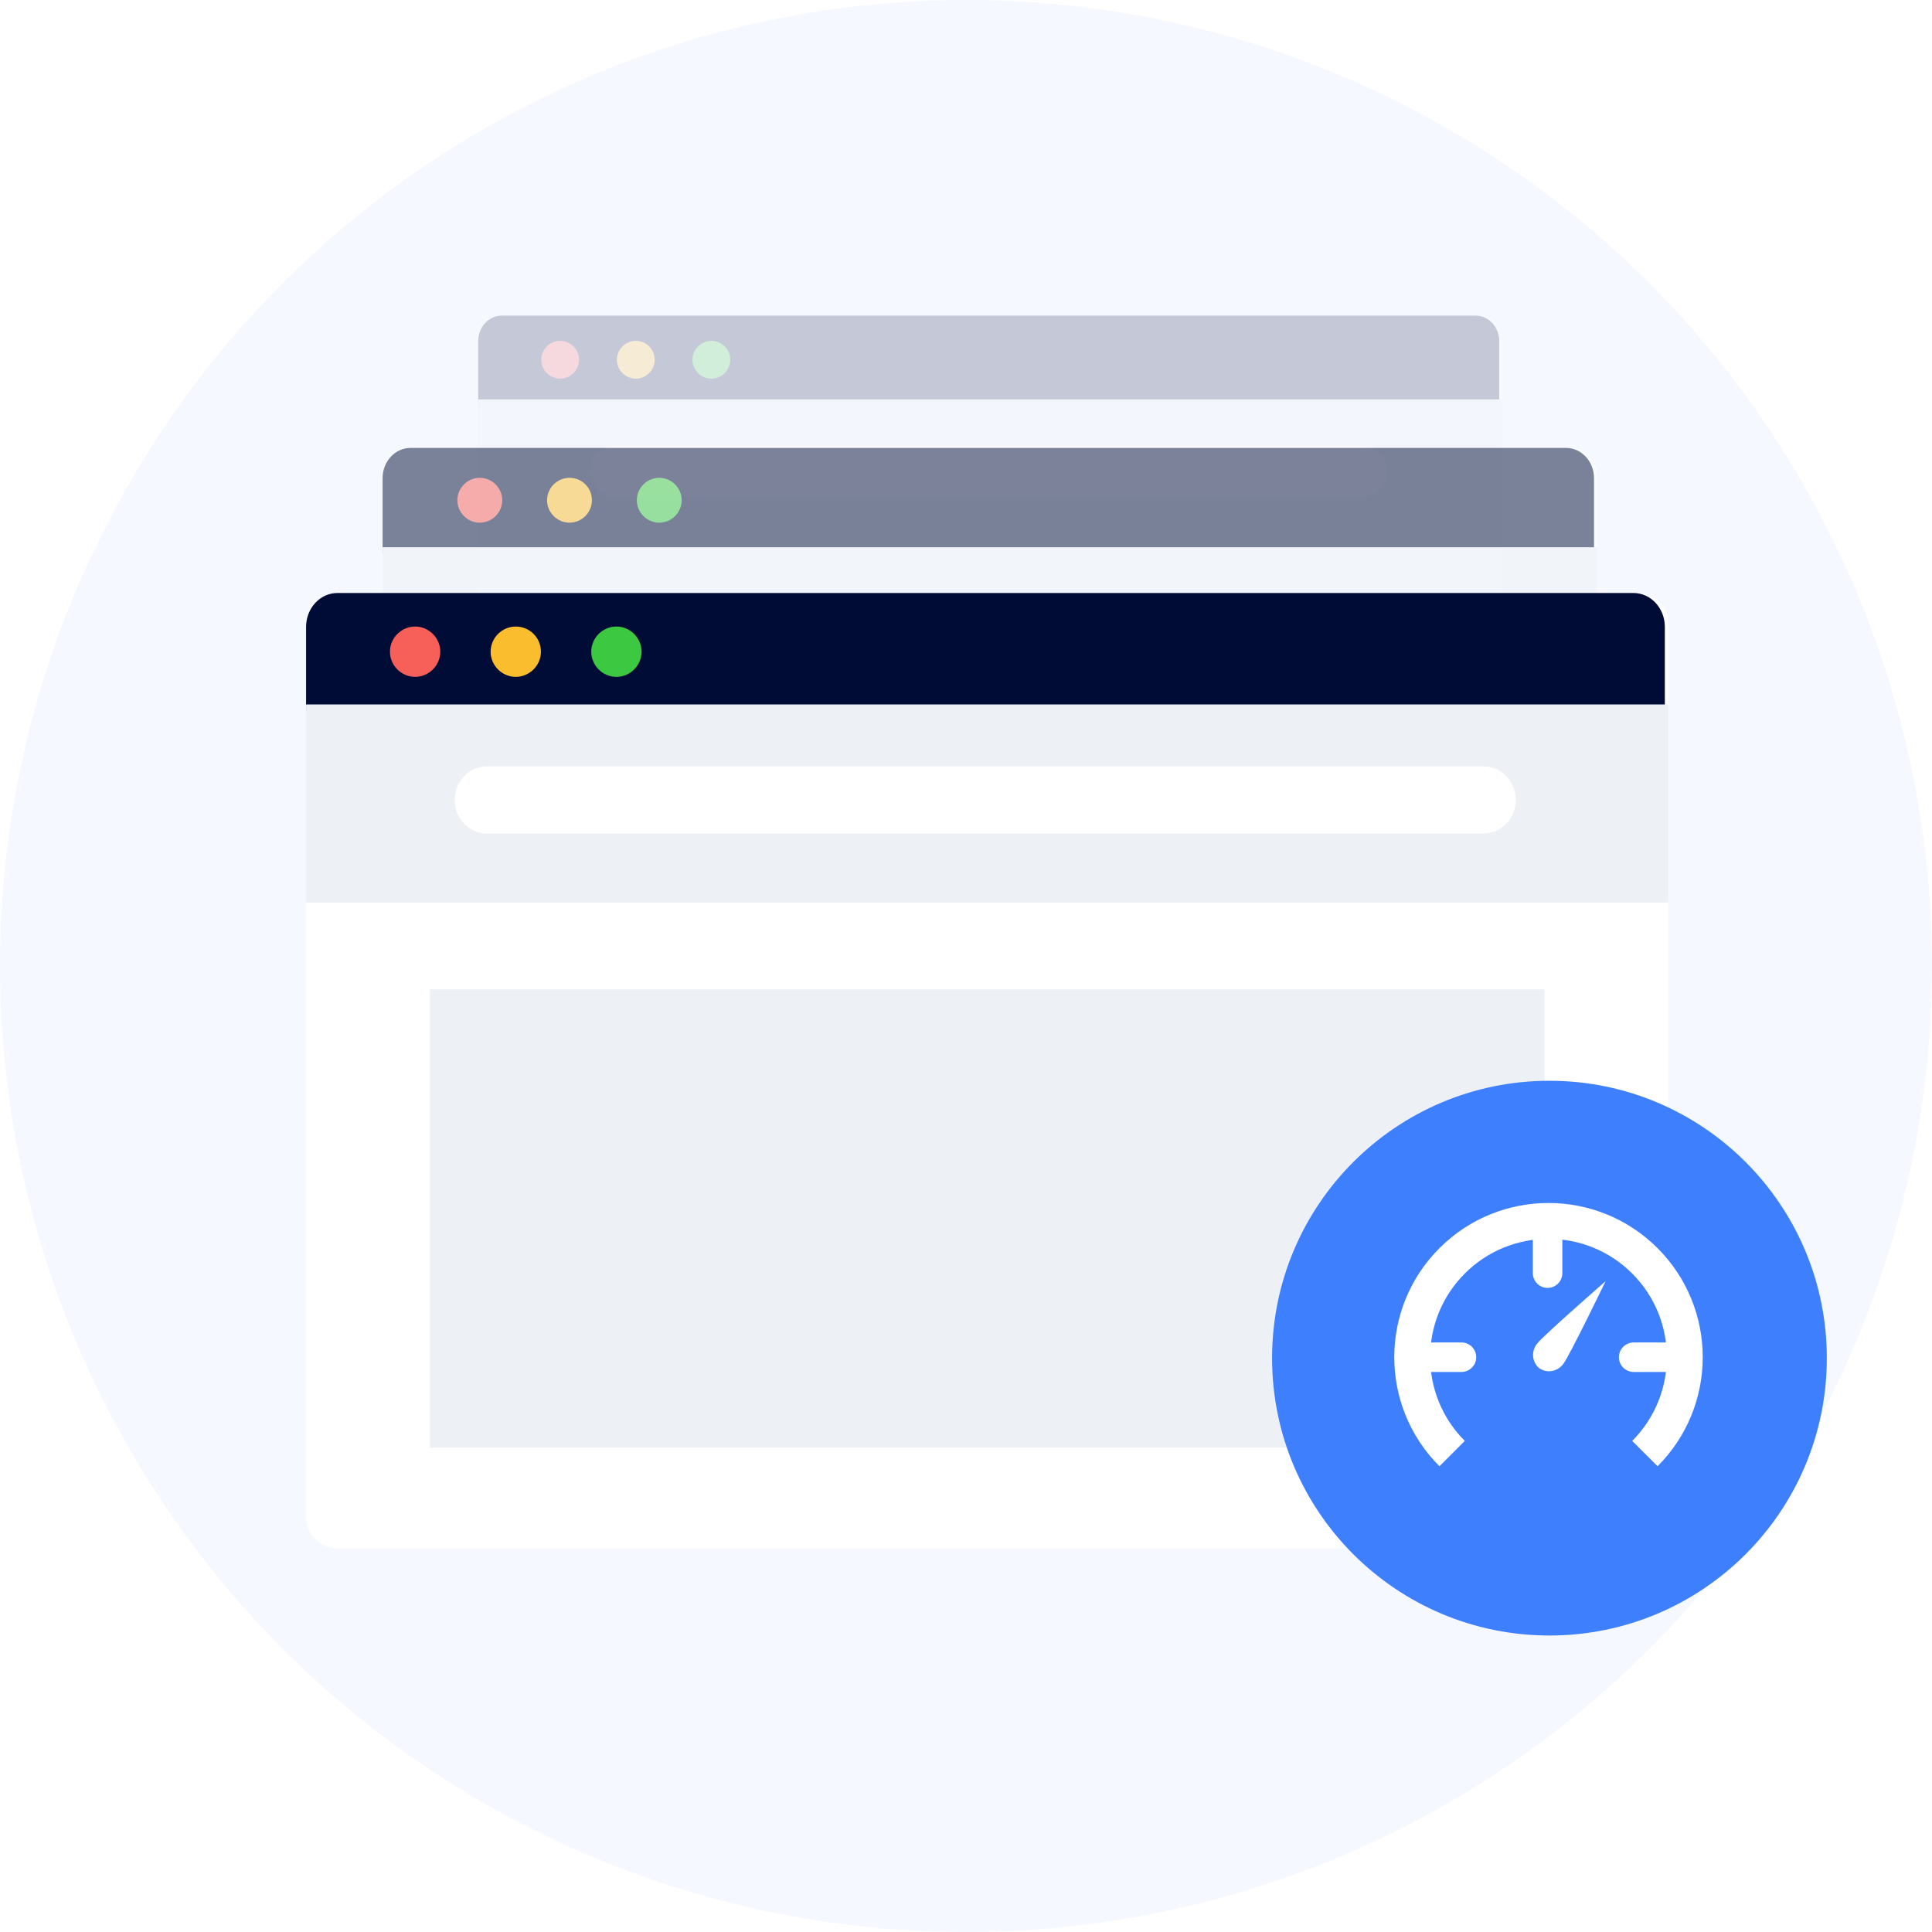
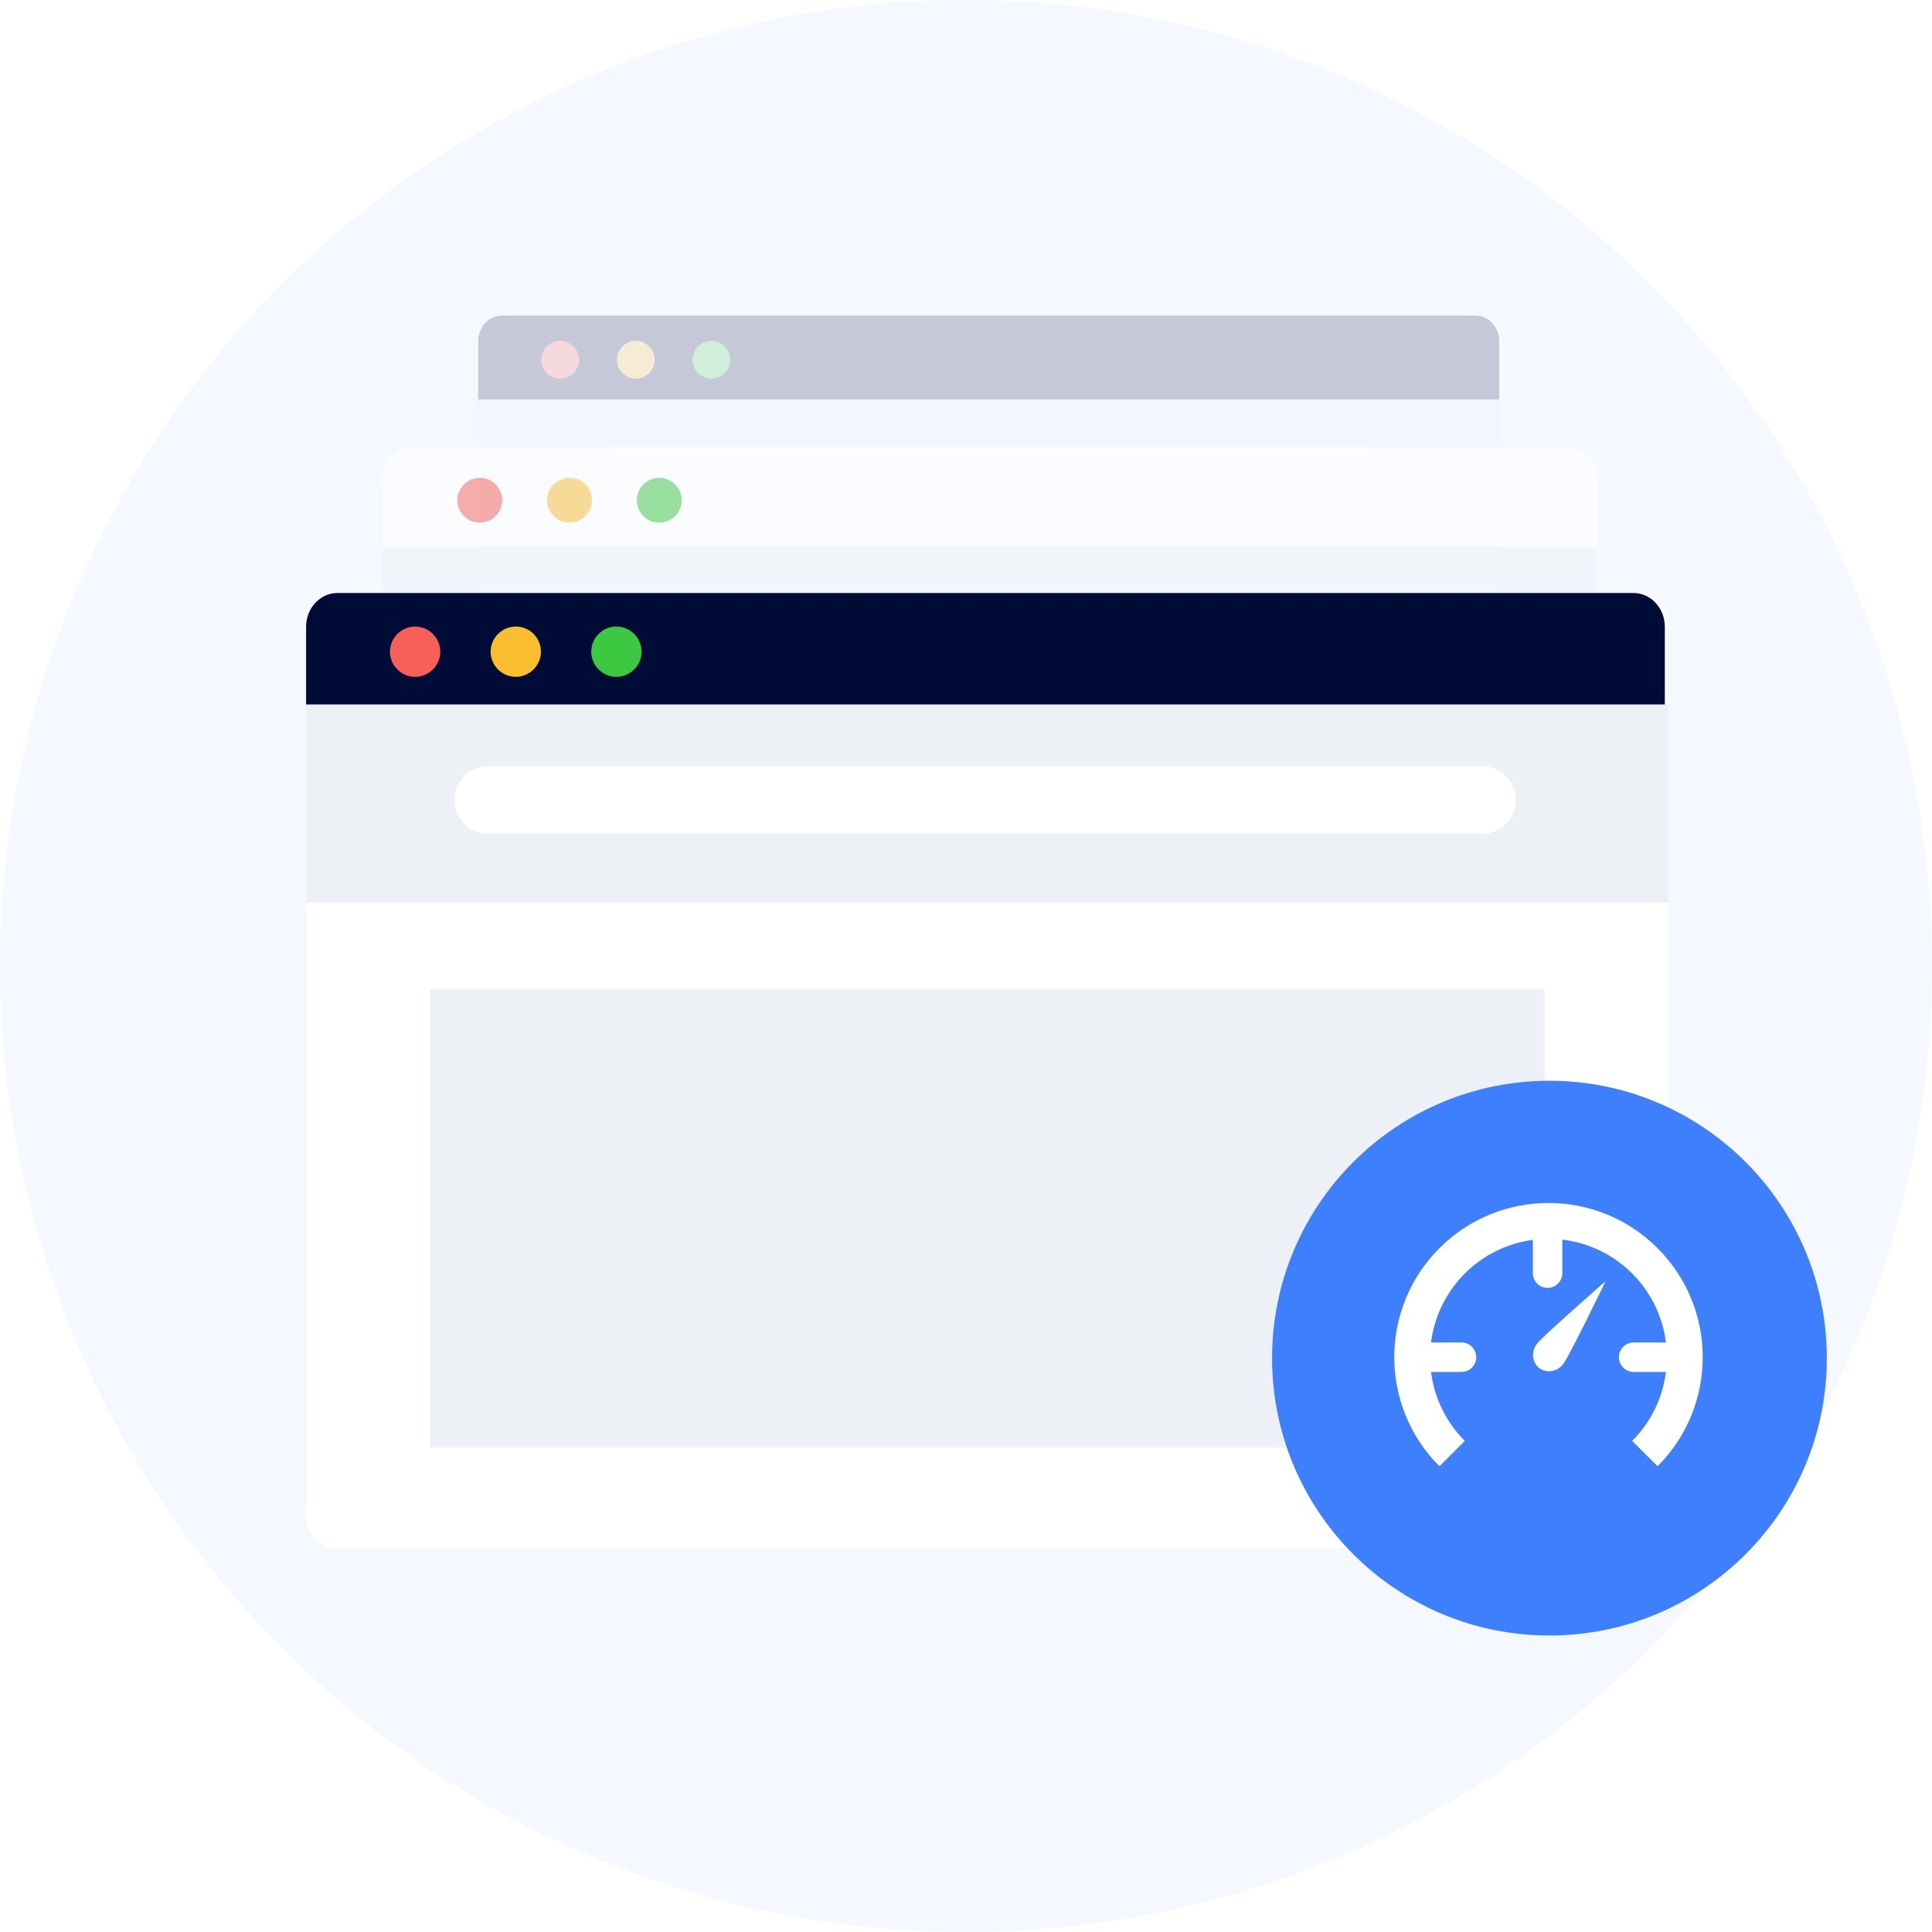
<svg xmlns="http://www.w3.org/2000/svg" width="131" height="131" viewBox="0 0 131 131" fill="none">
  <g id="Group 114379">
    <g id="Group 10603">
      <circle id="Ellipse 2308" cx="65.5" cy="65.5" r="65.5" fill="#F5F8FF" />
    </g>
    <g id="Group 9770">
      <g id="Group 9769">
        <g id="Group 9040">
          <g id="Group 8805" opacity="0.2">
            <path id="Rectangle 5981" d="M32.426 23.003C32.426 22.118 33.143 21.401 34.028 21.401H100.232C101.117 21.401 101.835 22.118 101.835 23.003V68.473C101.835 69.358 101.117 70.076 100.232 70.076H34.028C33.143 70.076 32.426 69.358 32.426 68.473V23.003Z" fill="white" />
            <path id="Rectangle 5982" d="M32.426 23.127C32.426 22.174 33.142 21.401 34.025 21.401H100.055C100.938 21.401 101.654 22.174 101.654 23.127V27.384H32.426V23.127Z" fill="#000C36" />
            <path id="Vector" d="M39.263 24.393C39.263 25.095 38.684 25.675 37.981 25.675C37.279 25.675 36.699 25.095 36.699 24.393C36.699 23.69 37.279 23.111 37.981 23.111C38.684 23.111 39.263 23.69 39.263 24.393Z" fill="#F66058" />
            <path id="Vector_2" d="M44.392 24.393C44.392 25.095 43.813 25.675 43.11 25.675C42.408 25.675 41.828 25.095 41.828 24.393C41.828 23.69 42.408 23.111 43.11 23.111C43.83 23.111 44.392 23.69 44.392 24.393Z" fill="#F9BD2E" />
            <path id="Vector_3" d="M49.517 24.393C49.517 25.095 48.938 25.675 48.235 25.675C47.533 25.675 46.953 25.095 46.953 24.393C46.953 23.69 47.533 23.111 48.235 23.111C48.938 23.111 49.517 23.69 49.517 24.393Z" fill="#3CC840" />
            <path id="Rectangle 5983" d="M32.426 27.081H101.835V37.176H32.426V27.081Z" fill="#EDF1F6" />
            <path id="Rectangle 5988" d="M38.734 41.593H95.523V64.94H38.734V41.593Z" fill="#EDF1F6" />
            <path id="Line 134 (Stroke)" fill-rule="evenodd" clip-rule="evenodd" d="M39.996 31.944C39.996 31 40.731 30.234 41.637 30.234H92.414C93.321 30.234 94.055 31 94.055 31.944C94.055 32.888 93.321 33.653 92.414 33.653L41.637 33.653C40.731 33.653 39.996 32.888 39.996 31.944Z" fill="white" />
          </g>
          <g id="Group 8804" opacity="0.5">
-             <path id="Rectangle 5981_2" d="M25.941 32.273C25.941 31.223 26.793 30.371 27.843 30.371H106.395C107.446 30.371 108.297 31.223 108.297 32.273V86.224C108.297 87.274 107.446 88.126 106.395 88.126H27.843C26.793 88.126 25.941 87.274 25.941 86.224V32.273Z" fill="white" />
-             <path id="Rectangle 5982_2" d="M25.941 32.419C25.941 31.288 26.791 30.371 27.838 30.371H106.185C107.233 30.371 108.082 31.288 108.082 32.419V37.47H25.941V32.419Z" fill="#000C36" />
+             <path id="Rectangle 5981_2" d="M25.941 32.273C25.941 31.223 26.793 30.371 27.843 30.371H106.395C107.446 30.371 108.297 31.223 108.297 32.273V86.224C108.297 87.274 107.446 88.126 106.395 88.126H27.843C26.793 88.126 25.941 87.274 25.941 86.224Z" fill="white" />
            <path id="Vector_4" d="M34.054 33.919C34.054 34.753 33.366 35.44 32.533 35.44C31.699 35.44 31.012 34.753 31.012 33.919C31.012 33.086 31.699 32.398 32.533 32.398C33.366 32.398 34.054 33.086 34.054 33.919Z" fill="#F66058" />
            <path id="Vector_5" d="M40.136 33.919C40.136 34.753 39.448 35.44 38.615 35.44C37.781 35.44 37.094 34.753 37.094 33.919C37.094 33.086 37.781 32.398 38.615 32.398C39.469 32.398 40.136 33.086 40.136 33.919Z" fill="#F9BD2E" />
            <path id="Vector_6" d="M46.222 33.919C46.222 34.753 45.534 35.44 44.701 35.44C43.867 35.44 43.18 34.753 43.18 33.919C43.18 33.086 43.867 32.398 44.701 32.398C45.534 32.398 46.222 33.086 46.222 33.919Z" fill="#3CC840" />
            <path id="Rectangle 5983_2" d="M25.941 37.107H108.297V49.086H25.941V37.107Z" fill="#EDF1F6" />
            <path id="Rectangle 5988_2" d="M33.426 54.331H100.808V82.032H33.426V54.331Z" fill="#EDF1F6" />
            <path id="Line 134 (Stroke)_2" fill-rule="evenodd" clip-rule="evenodd" d="M34.926 42.882C34.926 41.762 35.797 40.854 36.873 40.854H97.121C98.197 40.854 99.069 41.762 99.069 42.882C99.069 44.002 98.197 44.91 97.121 44.91L36.873 44.91C35.797 44.91 34.926 44.002 34.926 42.882Z" fill="white" />
          </g>
        </g>
        <g id="Group 9039">
          <g id="Group 8804_2">
            <g id="Rectangle 5981_3" filter="url(#filter0_d_1192_71653)">
              <path d="M20.754 42.341C20.754 41.163 21.709 40.208 22.887 40.208H110.993C112.171 40.208 113.126 41.163 113.126 42.341V102.854C113.126 104.032 112.171 104.986 110.993 104.986H22.887C21.709 104.986 20.754 104.032 20.754 102.854V42.341Z" fill="white" />
            </g>
            <path id="Rectangle 5982_3" d="M20.754 42.505C20.754 41.236 21.706 40.208 22.882 40.208H110.757C111.932 40.208 112.885 41.236 112.885 42.505V48.17H20.754V42.505Z" fill="#000C36" />
            <path id="Vector_7" d="M29.854 44.189C29.854 45.124 29.082 45.895 28.148 45.895C27.213 45.895 26.441 45.124 26.441 44.189C26.441 43.254 27.213 42.483 28.148 42.483C29.082 42.483 29.854 43.254 29.854 44.189Z" fill="#F66058" />
            <path id="Vector_8" d="M36.678 44.189C36.678 45.124 35.907 45.895 34.972 45.895C34.037 45.895 33.266 45.124 33.266 44.189C33.266 43.254 34.037 42.483 34.972 42.483C35.93 42.483 36.678 43.254 36.678 44.189Z" fill="#F9BD2E" />
            <path id="Vector_9" d="M43.502 44.189C43.502 45.124 42.731 45.895 41.796 45.895C40.861 45.895 40.09 45.124 40.09 44.189C40.09 43.254 40.861 42.483 41.796 42.483C42.731 42.483 43.502 43.254 43.502 44.189Z" fill="#3CC840" />
            <path id="Rectangle 5983_3" d="M20.754 47.765H113.126V61.2H20.754V47.765Z" fill="#EDF1F6" />
            <path id="Rectangle 5988_3" d="M29.152 67.081H104.729V98.151H29.152V67.081Z" fill="#EDF1F6" />
            <path id="Line 134 (Stroke)_3" fill-rule="evenodd" clip-rule="evenodd" d="M30.832 54.24C30.832 52.983 31.81 51.965 33.016 51.965H100.592C101.798 51.965 102.776 52.983 102.776 54.24C102.776 55.496 101.798 56.514 100.592 56.514L33.016 56.514C31.81 56.514 30.832 55.496 30.832 54.24Z" fill="white" />
          </g>
        </g>
        <circle id="Ellipse 2229" cx="105.061" cy="92.089" r="18.807" fill="#3D7FFC" />
      </g>
      <g id="ic" clip-path="url(#clip0_1192_71653)">
        <mask id="mask0_1192_71653" style="mask-type:alpha" maskUnits="userSpaceOnUse" x="93" y="80" width="24" height="24">
          <g id="mask0">
            <path id="Vector_10" d="M116.733 80.416H93.387V103.762H116.733V80.416Z" fill="#3D7FFC" />
          </g>
        </mask>
        <g mask="url(#mask0_1192_71653)">
          <g id="Group">
            <path id="Vector (Stroke)" fill-rule="evenodd" clip-rule="evenodd" d="M110.671 86.351C107.537 83.217 102.456 83.217 99.322 86.351C96.188 89.485 96.188 94.567 99.322 97.701L97.602 99.42C93.518 95.337 93.518 88.715 97.602 84.632C101.686 80.548 108.307 80.548 112.391 84.632L111.64 85.382L112.391 84.632C116.475 88.715 116.475 95.337 112.391 99.42L110.671 97.701C113.805 94.567 113.805 89.485 110.671 86.351Z" fill="white" />
            <path id="Vector_11" d="M106.01 92.467C105.825 92.726 105.548 92.903 105.24 92.959C104.932 93.016 104.618 92.947 104.367 92.769C104.129 92.574 103.98 92.289 103.954 91.977C103.927 91.665 104.024 91.351 104.225 91.105C104.64 90.561 108.869 86.871 108.869 86.871C108.869 86.871 106.425 91.924 106.01 92.467Z" fill="white" />
            <path id="Vector_12" d="M110.77 92.026H114.174" stroke="white" stroke-width="2" stroke-linecap="round" />
            <path id="Vector_13" d="M95.691 92.026H99.096" stroke="white" stroke-width="2" stroke-linecap="round" />
            <path id="Vector_14" d="M104.934 86.326V82.785" stroke="white" stroke-width="2" stroke-linecap="round" />
          </g>
        </g>
      </g>
    </g>
  </g>
  <defs>
    <filter id="filter0_d_1192_71653" x="10.754" y="30.208" width="112.371" height="84.778" filterUnits="userSpaceOnUse" color-interpolation-filters="sRGB">
      <feFlood flood-opacity="0" result="BackgroundImageFix" />
      <feColorMatrix in="SourceAlpha" type="matrix" values="0 0 0 0 0 0 0 0 0 0 0 0 0 0 0 0 0 0 127 0" result="hardAlpha" />
      <feOffset />
      <feGaussianBlur stdDeviation="5" />
      <feColorMatrix type="matrix" values="0 0 0 0 0 0 0 0 0 0.09 0 0 0 0 0.321 0 0 0 0.08 0" />
      <feBlend mode="normal" in2="BackgroundImageFix" result="effect1_dropShadow_1192_71653" />
      <feBlend mode="normal" in="SourceGraphic" in2="effect1_dropShadow_1192_71653" result="shape" />
    </filter>
    <clipPath id="clip0_1192_71653">
      <rect width="23.346" height="23.346" fill="white" transform="translate(93.387 80.416)" />
    </clipPath>
  </defs>
</svg>